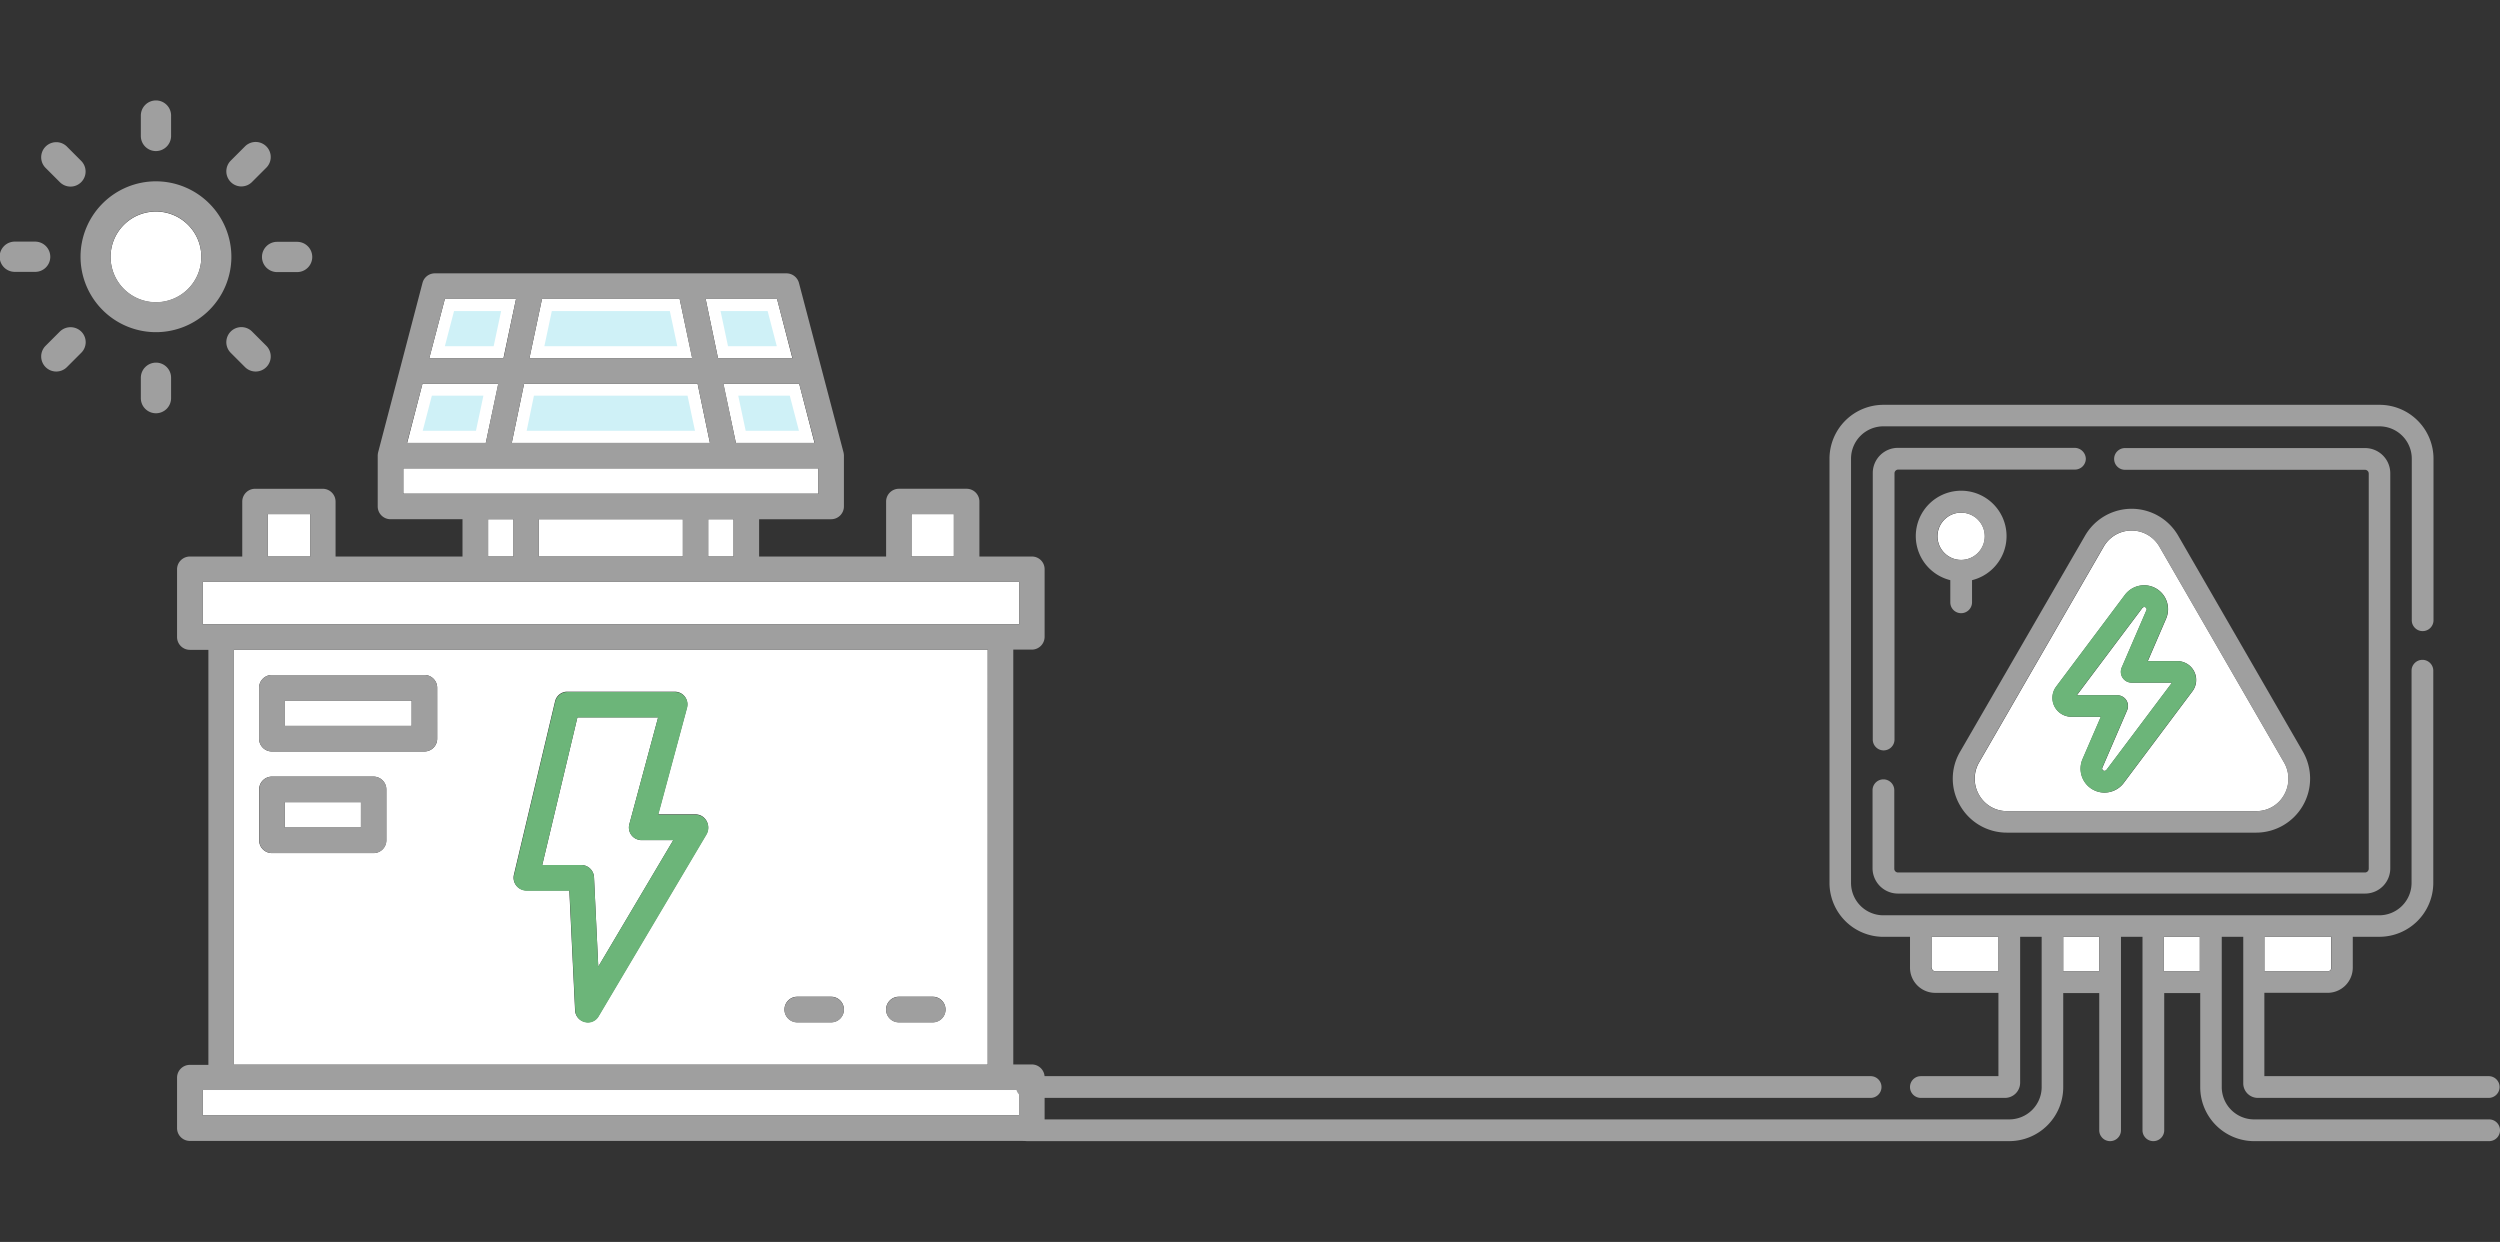
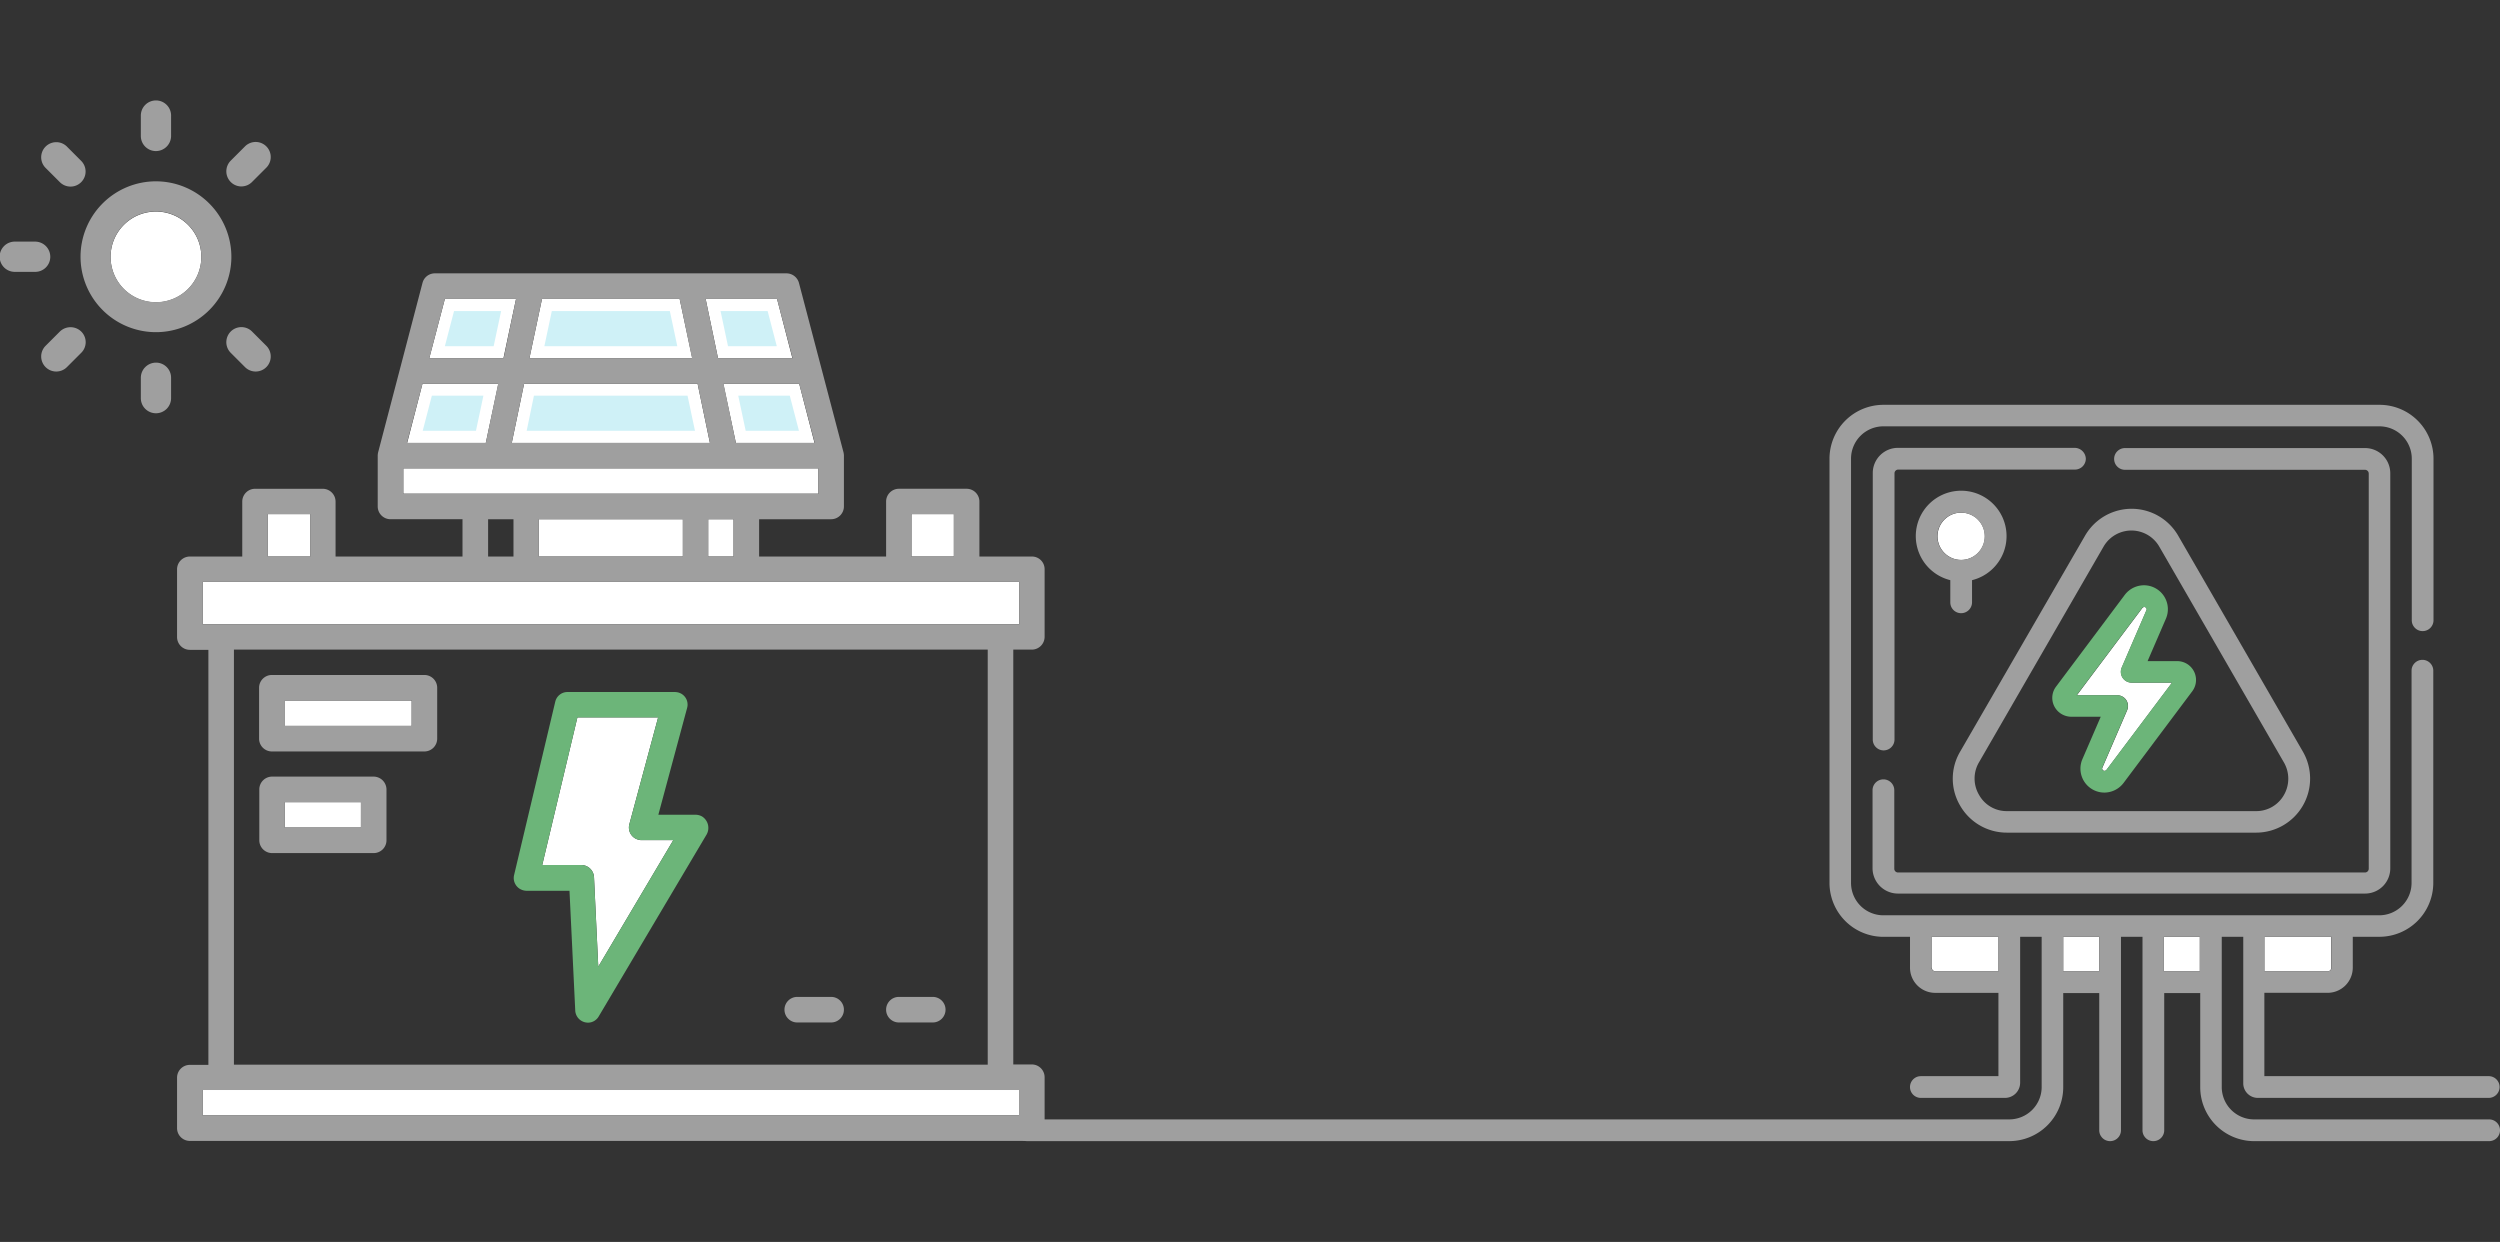
<svg xmlns="http://www.w3.org/2000/svg" width="310" height="154" viewBox="0 0 310 154">
  <rect x="0" y="0" width="310" height="154" fill="#333333" stroke="none" />
  <defs>
    <clipPath id="clip-path">
      <rect id="Rectangle_8043" data-name="Rectangle 8043" width="310" height="154" transform="translate(907 2166)" fill="#fff" stroke="#707070" stroke-width="1" />
    </clipPath>
  </defs>
  <g id="Mask_Group_433" data-name="Mask Group 433" transform="translate(-907 -2166)" clip-path="url(#clip-path)">
    <g id="battery" transform="translate(907 2172.21)">
      <rect id="Rectangle_8031" data-name="Rectangle 8031" width="5.257" height="5.257" transform="translate(33.209 57.54)" fill="#fff" />
      <rect id="Rectangle_8032" data-name="Rectangle 8032" width="17.859" height="4.623" transform="translate(66.814 58.175)" fill="#fff" />
      <rect id="Rectangle_8033" data-name="Rectangle 8033" width="51.464" height="3.144" transform="translate(50.011 51.86)" fill="#fff" />
      <rect id="Rectangle_8034" data-name="Rectangle 8034" width="3.144" height="4.623" transform="translate(87.817 58.175)" fill="#fff" />
-       <rect id="Rectangle_8035" data-name="Rectangle 8035" width="3.144" height="4.623" transform="translate(60.526 58.175)" fill="#fff" />
      <rect id="Rectangle_8036" data-name="Rectangle 8036" width="101.264" height="3.144" transform="translate(25.124 128.951)" fill="#fff" />
      <rect id="Rectangle_8037" data-name="Rectangle 8037" width="15.746" height="3.144" transform="translate(35.296 80.657)" fill="#fff" />
      <rect id="Rectangle_8038" data-name="Rectangle 8038" width="9.458" height="3.144" transform="translate(35.296 93.259)" fill="#fff" />
      <path id="Path_33149" data-name="Path 33149" d="M79.151,97.909a1.562,1.562,0,0,1-1.11-1.929l3.567-13.236H71.6l-4.359,18.308h4.835a1.592,1.592,0,0,1,1.585,1.506l.528,11.1,9.3-15.693H79.547A1.027,1.027,0,0,1,79.151,97.909Z" fill="#fff" />
      <path id="Path_33150" data-name="Path 33150" d="M91.251,48.717H101l-1.9-7.344H89.692Z" fill="#fff" />
      <path id="Path_33151" data-name="Path 33151" d="M92.466,47.211l-.925-4.359h6.393l1.136,4.359Z" fill="#cff1f7" />
      <path id="Path_33152" data-name="Path 33152" d="M98.252,38.2l-1.9-7.344H87.5L89.032,38.2Z" fill="#fff" />
      <path id="Path_33153" data-name="Path 33153" d="M90.274,36.722l-.925-4.359h5.839l1.136,4.359Z" fill="#cff1f7" />
      <rect id="Rectangle_8039" data-name="Rectangle 8039" width="5.257" height="5.257" transform="translate(113.02 57.54)" fill="#fff" />
      <path id="Path_33154" data-name="Path 33154" d="M63.987,30.857H55.163L53.234,38.2h9.194Z" fill="#fff" />
      <path id="Path_33155" data-name="Path 33155" d="M55.163,36.722,56.3,32.363h5.839l-.925,4.359Z" fill="#cff1f7" />
      <path id="Path_33156" data-name="Path 33156" d="M84.276,30.857H67.21L65.651,38.2H85.835Z" fill="#fff" />
      <path id="Path_33157" data-name="Path 33157" d="M67.5,36.722l.925-4.359H83.061l.925,4.359Z" fill="#cff1f7" />
      <path id="Path_33158" data-name="Path 33158" d="M61.794,41.372H52.389l-1.9,7.344h9.749Z" fill="#fff" />
      <path id="Path_33159" data-name="Path 33159" d="M52.415,47.211l1.136-4.359h6.393l-.925,4.359Z" fill="#cff1f7" />
      <path id="Path_33160" data-name="Path 33160" d="M88.028,48.717,86.5,41.372H64.991l-1.532,7.344Z" fill="#fff" />
      <path id="Path_33161" data-name="Path 33161" d="M65.308,47.211l.9-4.359H85.254l.925,4.359Z" fill="#cff1f7" />
      <rect id="Rectangle_8040" data-name="Rectangle 8040" width="4.465" height="4.28" transform="translate(268.311 109.956)" fill="#fff" />
      <rect id="Rectangle_8041" data-name="Rectangle 8041" width="4.465" height="4.28" transform="translate(255.841 109.956)" fill="#fff" />
      <path id="Path_33162" data-name="Path 33162" d="M239.541,113.786a.463.463,0,0,0,.449.449h7.82v-4.28h-8.3v3.831Z" fill="#fff" />
-       <path id="Path_33163" data-name="Path 33163" d="M248.867,94.369h30.91a3.91,3.91,0,0,0,3.461-2.008,4.035,4.035,0,0,0,0-4.016L267.783,61.583a3.987,3.987,0,0,0-6.922,0h0L245.406,88.345a4.035,4.035,0,0,0,0,4.016A3.963,3.963,0,0,0,248.867,94.369Zm6.1-15.429L263.5,67.553a3,3,0,0,1,2.378-1.189,2.969,2.969,0,0,1,2.721,4.148L266.33,75.77H270a2.337,2.337,0,0,1,1.876,3.725l-8.533,11.387a3,3,0,0,1-2.378,1.189,2.969,2.969,0,0,1-2.721-4.148l2.272-5.257h-3.672a2.337,2.337,0,0,1-1.876-3.725Z" fill="#fff" />
      <path id="Path_33164" data-name="Path 33164" d="M263.661,80.6a1.348,1.348,0,0,1,.106,1.268L260.7,88.979a.231.231,0,0,0,.026.264.264.264,0,0,0,.238.132.394.394,0,0,0,.238-.106l8.137-10.832h-5.02a1.332,1.332,0,0,1-1.11-.608,1.348,1.348,0,0,1-.106-1.268l3.065-7.107a.231.231,0,0,0-.026-.264.3.3,0,0,0-.238-.132.393.393,0,0,0-.238.106L257.532,80h5.02A1.337,1.337,0,0,1,263.661,80.6Z" fill="#fff" />
      <circle id="Ellipse_2323" data-name="Ellipse 2323" cx="2.933" cy="2.933" r="2.933" transform="translate(240.254 57.356)" fill="#fff" />
      <path id="Path_33165" data-name="Path 33165" d="M289.076,113.786v-3.831h-8.3v4.28h7.846A.445.445,0,0,0,289.076,113.786Z" fill="#fff" />
-       <path id="Path_33166" data-name="Path 33166" d="M29.008,74.343v51.464h93.47V74.343ZM47.9,97.988a1.59,1.59,0,0,1-1.585,1.585h-12.6a1.59,1.59,0,0,1-1.585-1.585V91.674a1.59,1.59,0,0,1,1.585-1.585h12.6A1.59,1.59,0,0,1,47.9,91.674Zm6.314-12.6a1.59,1.59,0,0,1-1.585,1.585H33.711a1.59,1.59,0,0,1-1.585-1.585V79.072a1.59,1.59,0,0,1,1.585-1.585H52.627a1.59,1.59,0,0,1,1.585,1.585ZM87.605,97.2,74.211,119.784a1.518,1.518,0,0,1-1.717.713,1.548,1.548,0,0,1-1.189-1.453L70.591,104.2H65.255a1.784,1.784,0,0,1-.37-.053,1.575,1.575,0,0,1-1.162-1.9l5.1-21.479a1.558,1.558,0,0,1,1.532-1.215H83.669a2.039,2.039,0,0,1,.4.053,1.562,1.562,0,0,1,1.11,1.929L81.608,94.765h4.623a1.614,1.614,0,0,1,.793.211A1.651,1.651,0,0,1,87.605,97.2ZM103.06,120.55h-4.2a1.585,1.585,0,0,1,0-3.17h4.2a1.585,1.585,0,0,1,0,3.17Zm12.6,0h-4.2a1.585,1.585,0,0,1,0-3.17h4.2a1.585,1.585,0,1,1,0,3.17Z" fill="#fff" />
      <rect id="Rectangle_8042" data-name="Rectangle 8042" width="101.264" height="5.257" transform="translate(25.124 65.942)" fill="#fff" />
      <path id="Path_33167" data-name="Path 33167" d="M127.947,62.8h-6.5V55.982a1.59,1.59,0,0,0-1.585-1.585h-8.4a1.59,1.59,0,0,0-1.585,1.585V62.8H94.131V58.175h8.93a1.59,1.59,0,0,0,1.585-1.585V50.275a2.039,2.039,0,0,0-.053-.4l-5.522-21a1.609,1.609,0,0,0-1.532-1.189H53.921a1.579,1.579,0,0,0-1.532,1.189l-5.5,21a2.039,2.039,0,0,0-.053.4v6.314a1.59,1.59,0,0,0,1.585,1.585h8.93V62.8H41.61V55.982A1.59,1.59,0,0,0,40.025,54.4h-8.4a1.59,1.59,0,0,0-1.585,1.585V62.8h-6.5a1.59,1.59,0,0,0-1.585,1.585v8.4a1.59,1.59,0,0,0,1.585,1.585h2.3v51.464h-2.3a1.59,1.59,0,0,0-1.585,1.585v6.261a1.59,1.59,0,0,0,1.585,1.585H127.947a1.59,1.59,0,0,0,1.585-1.585v-6.314a1.59,1.59,0,0,0-1.585-1.585h-2.3V74.343h2.3a1.59,1.59,0,0,0,1.585-1.585v-8.4A1.567,1.567,0,0,0,127.947,62.8ZM113.02,57.54h5.257V62.8H113.02ZM99.1,41.372l1.929,7.344H91.251l-1.532-7.344ZM96.35,30.857,98.279,38.2H89.032L87.5,30.857Zm-29.14,0H84.276L85.809,38.2H65.651ZM86.5,41.372l1.532,7.344H63.458l1.532-7.344ZM55.163,30.857h8.824L62.454,38.2h-9.22ZM52.389,41.372h9.379l-1.532,7.344H50.46ZM50.011,55.031V51.887h51.464v3.144ZM90.96,58.175V62.8H87.817V58.175Zm-6.288,0V62.8H66.814V58.175Zm-21,0V62.8H60.526V58.175ZM33.209,57.54h5.257V62.8H33.209V57.54Zm93.153,71.41v3.144H25.124v-3.144Zm-97.354-3.144V74.343h93.47v51.464ZM126.362,71.2H25.124V65.942H126.388V71.2Z" fill="#9f9f9f" />
      <path id="Path_33168" data-name="Path 33168" d="M87.05,95.029a1.693,1.693,0,0,0-.793-.211H81.635L85.2,81.582a1.55,1.55,0,0,0-1.11-1.929,2.039,2.039,0,0,0-.4-.053H70.38a1.558,1.558,0,0,0-1.532,1.215l-5.1,21.479a1.575,1.575,0,0,0,1.162,1.9,1.559,1.559,0,0,0,.37.053h5.337l.713,14.847a1.578,1.578,0,0,0,1.189,1.453,1.784,1.784,0,0,0,.37.053,1.542,1.542,0,0,0,1.347-.766L87.632,97.248A1.675,1.675,0,0,0,87.05,95.029ZM74.184,113.654l-.528-11.1a1.592,1.592,0,0,0-1.585-1.506H67.236L71.6,82.744H81.608L78.042,95.98a1.55,1.55,0,0,0,1.11,1.929,2.039,2.039,0,0,0,.4.053h3.936Z" fill="#6cb579" />
      <path id="Path_33169" data-name="Path 33169" d="M52.627,77.487H33.711a1.59,1.59,0,0,0-1.585,1.585v6.314a1.59,1.59,0,0,0,1.585,1.585H52.627a1.59,1.59,0,0,0,1.585-1.585V79.072A1.59,1.59,0,0,0,52.627,77.487ZM51.068,83.8H35.322V80.657H51.068V83.8Z" fill="#9f9f9f" />
      <path id="Path_33170" data-name="Path 33170" d="M46.339,90.089h-12.6a1.59,1.59,0,0,0-1.585,1.585v6.314a1.59,1.59,0,0,0,1.585,1.585h12.6a1.59,1.59,0,0,0,1.585-1.585V91.674A1.607,1.607,0,0,0,46.339,90.089ZM44.754,96.4H35.3V93.259h9.458Z" fill="#9f9f9f" />
      <path id="Path_33171" data-name="Path 33171" d="M103.06,117.406h-4.2a1.585,1.585,0,1,0,0,3.17h4.2a1.585,1.585,0,1,0,0-3.17Z" fill="#9f9f9f" />
      <path id="Path_33172" data-name="Path 33172" d="M115.662,117.406h-4.2a1.585,1.585,0,0,0,0,3.17h4.2a1.585,1.585,0,1,0,0-3.17Z" fill="#9f9f9f" />
      <path id="Path_33173" data-name="Path 33173" d="M257.268,49.324H235.34a3.123,3.123,0,0,0-3.117,3.117v33.05a1.347,1.347,0,1,0,2.695,0V52.468a.463.463,0,0,1,.449-.449h21.928a1.353,1.353,0,0,0,1.347-1.347A1.394,1.394,0,0,0,257.268,49.324Z" fill="#9f9f9f" />
      <path id="Path_33174" data-name="Path 33174" d="M235.34,104.593h57.937a3.123,3.123,0,0,0,3.117-3.117V52.468a3.123,3.123,0,0,0-3.117-3.117H263.5a1.347,1.347,0,0,0,0,2.695h29.774a.463.463,0,0,1,.449.449v49.034a.463.463,0,0,1-.449.449H235.34a.463.463,0,0,1-.449-.449V91.779a1.347,1.347,0,1,0-2.695,0v9.749A3.153,3.153,0,0,0,235.34,104.593Z" fill="#9f9f9f" />
      <path id="Path_33175" data-name="Path 33175" d="M279.988,129.928H308.6a1.347,1.347,0,1,0,0-2.695H280.781V116.9h7.846a3.123,3.123,0,0,0,3.117-3.117v-3.831h3.3a6.692,6.692,0,0,0,6.684-6.684V76.958a1.347,1.347,0,1,0-2.695,0v26.313a4.014,4.014,0,0,1-4.016,4.016H233.544a4.014,4.014,0,0,1-4.016-4.016v-52.6a4.014,4.014,0,0,1,4.016-4.016h61.5a4.014,4.014,0,0,1,4.016,4.016V70.7a1.347,1.347,0,1,0,2.695,0V50.672a6.692,6.692,0,0,0-6.684-6.684h-61.53a6.692,6.692,0,0,0-6.684,6.684v52.6a6.692,6.692,0,0,0,6.684,6.684h3.3v3.831a3.123,3.123,0,0,0,3.117,3.117h7.846v10.33h-9.617a1.347,1.347,0,0,0,0,2.695h10.435a1.883,1.883,0,0,0,1.876-1.876v-18.1h2.668v18.625a4.014,4.014,0,0,1-4.016,4.016H127.339a1.347,1.347,0,0,0,0,2.695H249.157a6.692,6.692,0,0,0,6.684-6.684V116.93h4.465v17.014a1.347,1.347,0,1,0,2.695,0V109.956h2.668v23.988a1.347,1.347,0,1,0,2.695,0V116.93h4.465v11.677a6.692,6.692,0,0,0,6.684,6.684h29.14a1.347,1.347,0,1,0,0-2.695h-29.14a4.014,4.014,0,0,1-4.016-4.016V109.956h2.668v18.1A1.806,1.806,0,0,0,279.988,129.928Zm.819-19.973h8.3v3.831a.463.463,0,0,1-.449.449h-7.846v-4.28Zm-33,4.28h-7.846a.463.463,0,0,1-.449-.449v-3.831h8.3Zm12.5,0h-4.465v-4.28h4.465Zm12.47,0h-4.465v-4.28h4.465Z" fill="#9f9f9f" />
-       <path id="Path_33176" data-name="Path 33176" d="M127.339,129.928H231.958a1.347,1.347,0,0,0,0-2.695H127.339a1.347,1.347,0,1,0,0,2.695Z" fill="#9f9f9f" />
      <path id="Path_33177" data-name="Path 33177" d="M256.819,82.665h3.672l-2.272,5.257a2.969,2.969,0,0,0,2.721,4.148,3,3,0,0,0,2.378-1.189l8.533-11.387a2.337,2.337,0,0,0-1.876-3.725H266.3l2.272-5.257a2.969,2.969,0,0,0-2.721-4.148,3,3,0,0,0-2.378,1.189L254.943,78.94a2.312,2.312,0,0,0-.211,2.431A2.379,2.379,0,0,0,256.819,82.665Zm8.824-13.5a.258.258,0,0,1,.238-.106.264.264,0,0,1,.238.132.291.291,0,0,1,.026.264l-3.065,7.107a1.348,1.348,0,0,0,.106,1.268,1.332,1.332,0,0,0,1.11.608h5.02L261.178,89.27a.258.258,0,0,1-.238.106.264.264,0,0,1-.238-.132.291.291,0,0,1-.026-.264l3.065-7.107a1.348,1.348,0,0,0-.106-1.268,1.332,1.332,0,0,0-1.11-.608h-5.02Z" fill="#6cb579" />
      <path id="Path_33178" data-name="Path 33178" d="M248.867,97.037h30.91A6.7,6.7,0,0,0,285.563,87L270.107,60.235a6.666,6.666,0,0,0-11.572,0L243.054,87a6.583,6.583,0,0,0,0,6.684A6.669,6.669,0,0,0,248.867,97.037Zm-3.487-8.692,15.455-26.762h0a3.987,3.987,0,0,1,6.922,0l15.455,26.762a4.035,4.035,0,0,1,0,4.016,3.941,3.941,0,0,1-3.461,2.008H248.867a3.91,3.91,0,0,1-3.461-2.008A3.972,3.972,0,0,1,245.379,88.345Z" fill="#9f9f9f" />
      <path id="Path_33179" data-name="Path 33179" d="M243.186,69.825a1.353,1.353,0,0,0,1.347-1.347V65.73a5.627,5.627,0,1,0-2.695,0v2.748A1.336,1.336,0,0,0,243.186,69.825Zm-2.959-9.537a2.933,2.933,0,1,1,2.932,2.933A2.943,2.943,0,0,1,240.228,60.288Z" fill="#9f9f9f" />
      <g id="Group_13124" data-name="Group 13124">
        <path id="Path_33180" data-name="Path 33180" d="M19.339,20.026a5.627,5.627,0,1,0,5.627,5.627A5.632,5.632,0,0,0,19.339,20.026Z" fill="#fff" />
        <path id="Path_33181" data-name="Path 33181" d="M19.339,16.274a9.352,9.352,0,1,0,9.352,9.352A9.37,9.37,0,0,0,19.339,16.274Zm0,14.98a5.627,5.627,0,1,1,5.627-5.627A5.632,5.632,0,0,1,19.339,31.254Z" fill="#9f9f9f" />
        <path id="Path_33182" data-name="Path 33182" d="M19.339,12.523a1.883,1.883,0,0,0,1.876-1.876V8.163a1.876,1.876,0,1,0-3.751,0v2.483A1.866,1.866,0,0,0,19.339,12.523Z" fill="#9f9f9f" />
        <path id="Path_33183" data-name="Path 33183" d="M7.424,16.38a1.868,1.868,0,0,0,2.642-2.642L8.3,11.968A1.868,1.868,0,0,0,5.654,14.61Z" fill="#9f9f9f" />
        <path id="Path_33184" data-name="Path 33184" d="M6.235,25.626a1.883,1.883,0,0,0-1.876-1.876H1.876a1.876,1.876,0,1,0,0,3.751H4.359A1.866,1.866,0,0,0,6.235,25.626Z" fill="#9f9f9f" />
        <path id="Path_33185" data-name="Path 33185" d="M7.424,34.9l-1.77,1.77A1.868,1.868,0,1,0,8.3,39.311l1.77-1.77a1.85,1.85,0,0,0,0-2.642A1.9,1.9,0,0,0,7.424,34.9Z" fill="#9f9f9f" />
        <path id="Path_33186" data-name="Path 33186" d="M19.339,38.757a1.883,1.883,0,0,0-1.876,1.876v2.483a1.876,1.876,0,1,0,3.751,0V40.632A1.866,1.866,0,0,0,19.339,38.757Z" fill="#9f9f9f" />
        <path id="Path_33187" data-name="Path 33187" d="M31.254,34.9a1.868,1.868,0,0,0-2.642,2.642l1.77,1.77a1.868,1.868,0,0,0,2.642-2.642Z" fill="#9f9f9f" />
-         <path id="Path_33188" data-name="Path 33188" d="M36.8,23.777H34.318a1.876,1.876,0,0,0,0,3.751H36.8a1.876,1.876,0,1,0,0-3.751Z" fill="#9f9f9f" />
        <path id="Path_33189" data-name="Path 33189" d="M29.933,16.908a1.862,1.862,0,0,0,1.321-.555l1.77-1.77a1.868,1.868,0,1,0-2.642-2.642l-1.77,1.77a1.876,1.876,0,0,0,1.321,3.2Z" fill="#9f9f9f" />
      </g>
    </g>
  </g>
</svg>